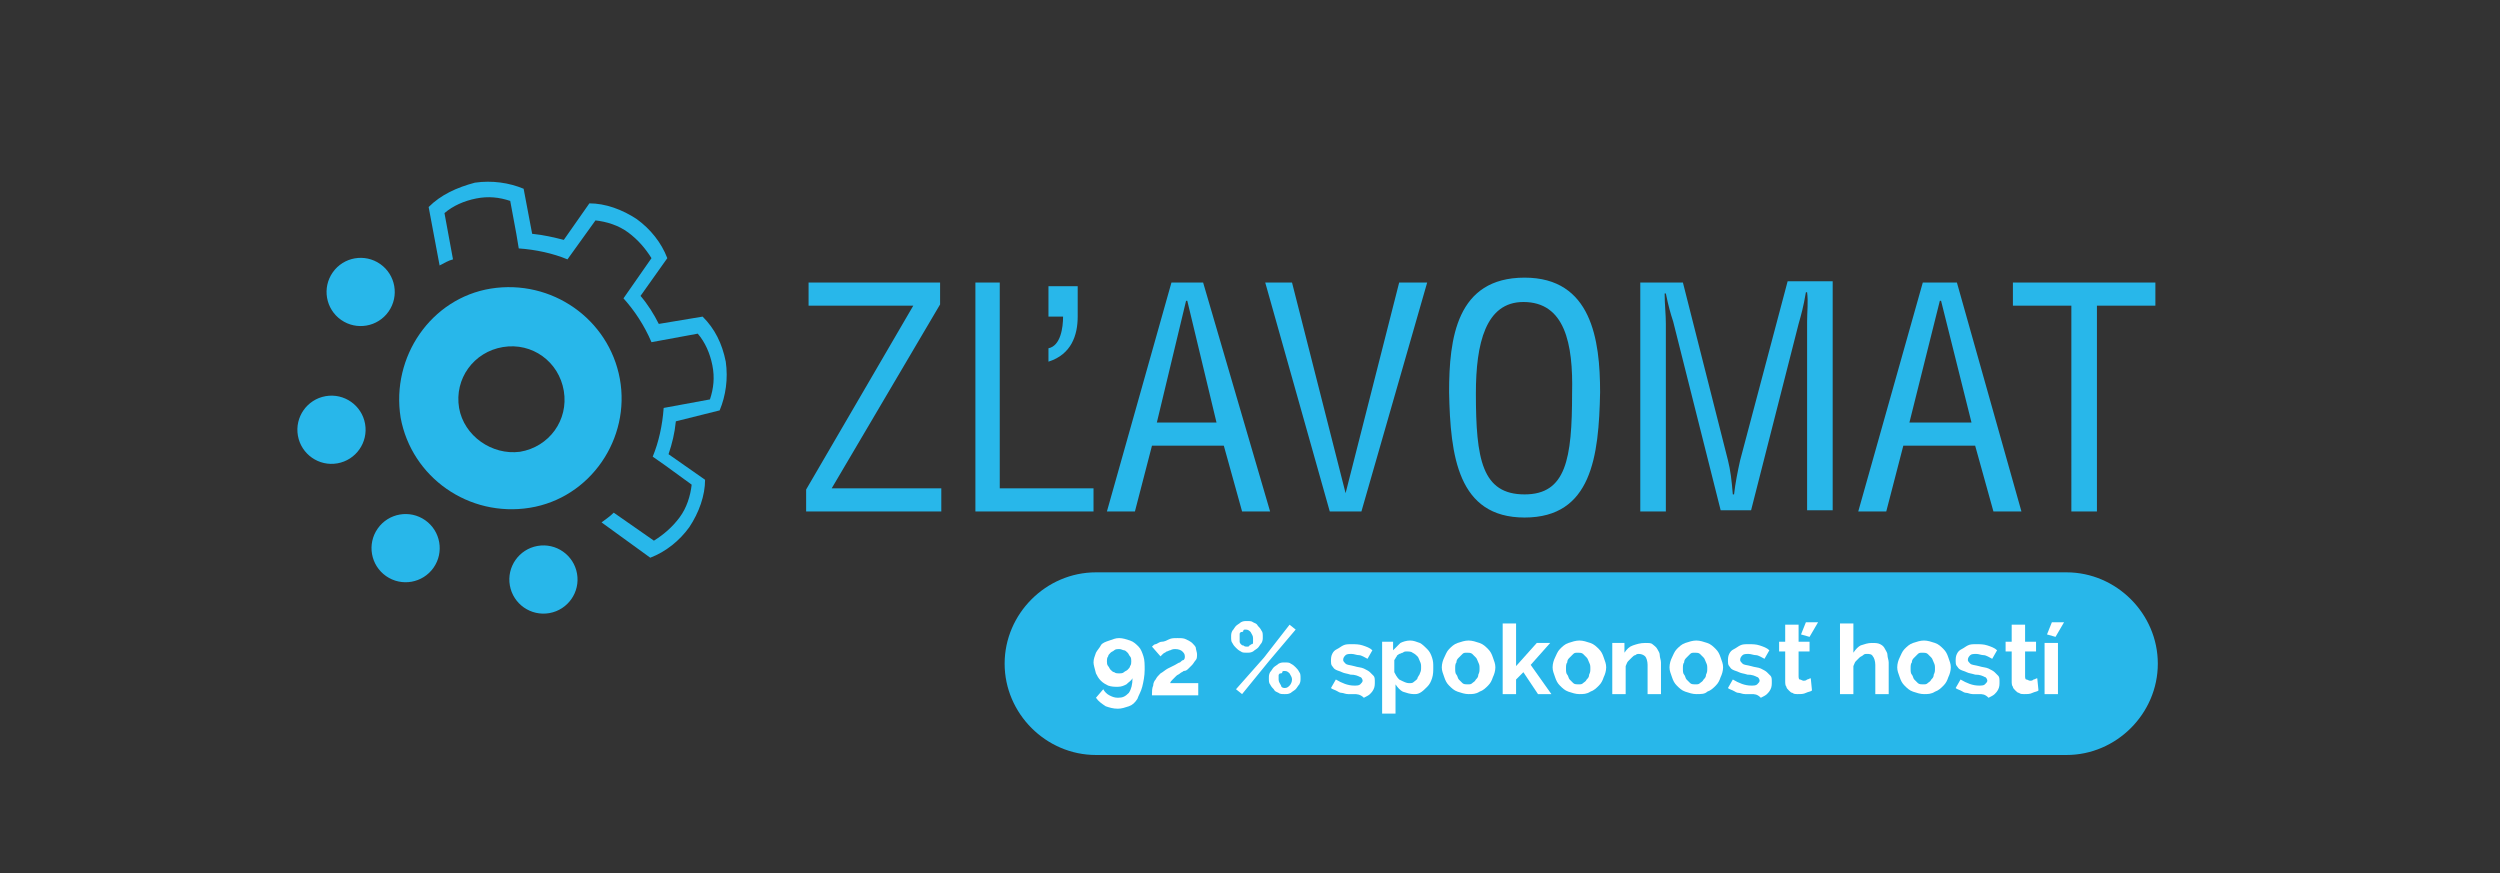
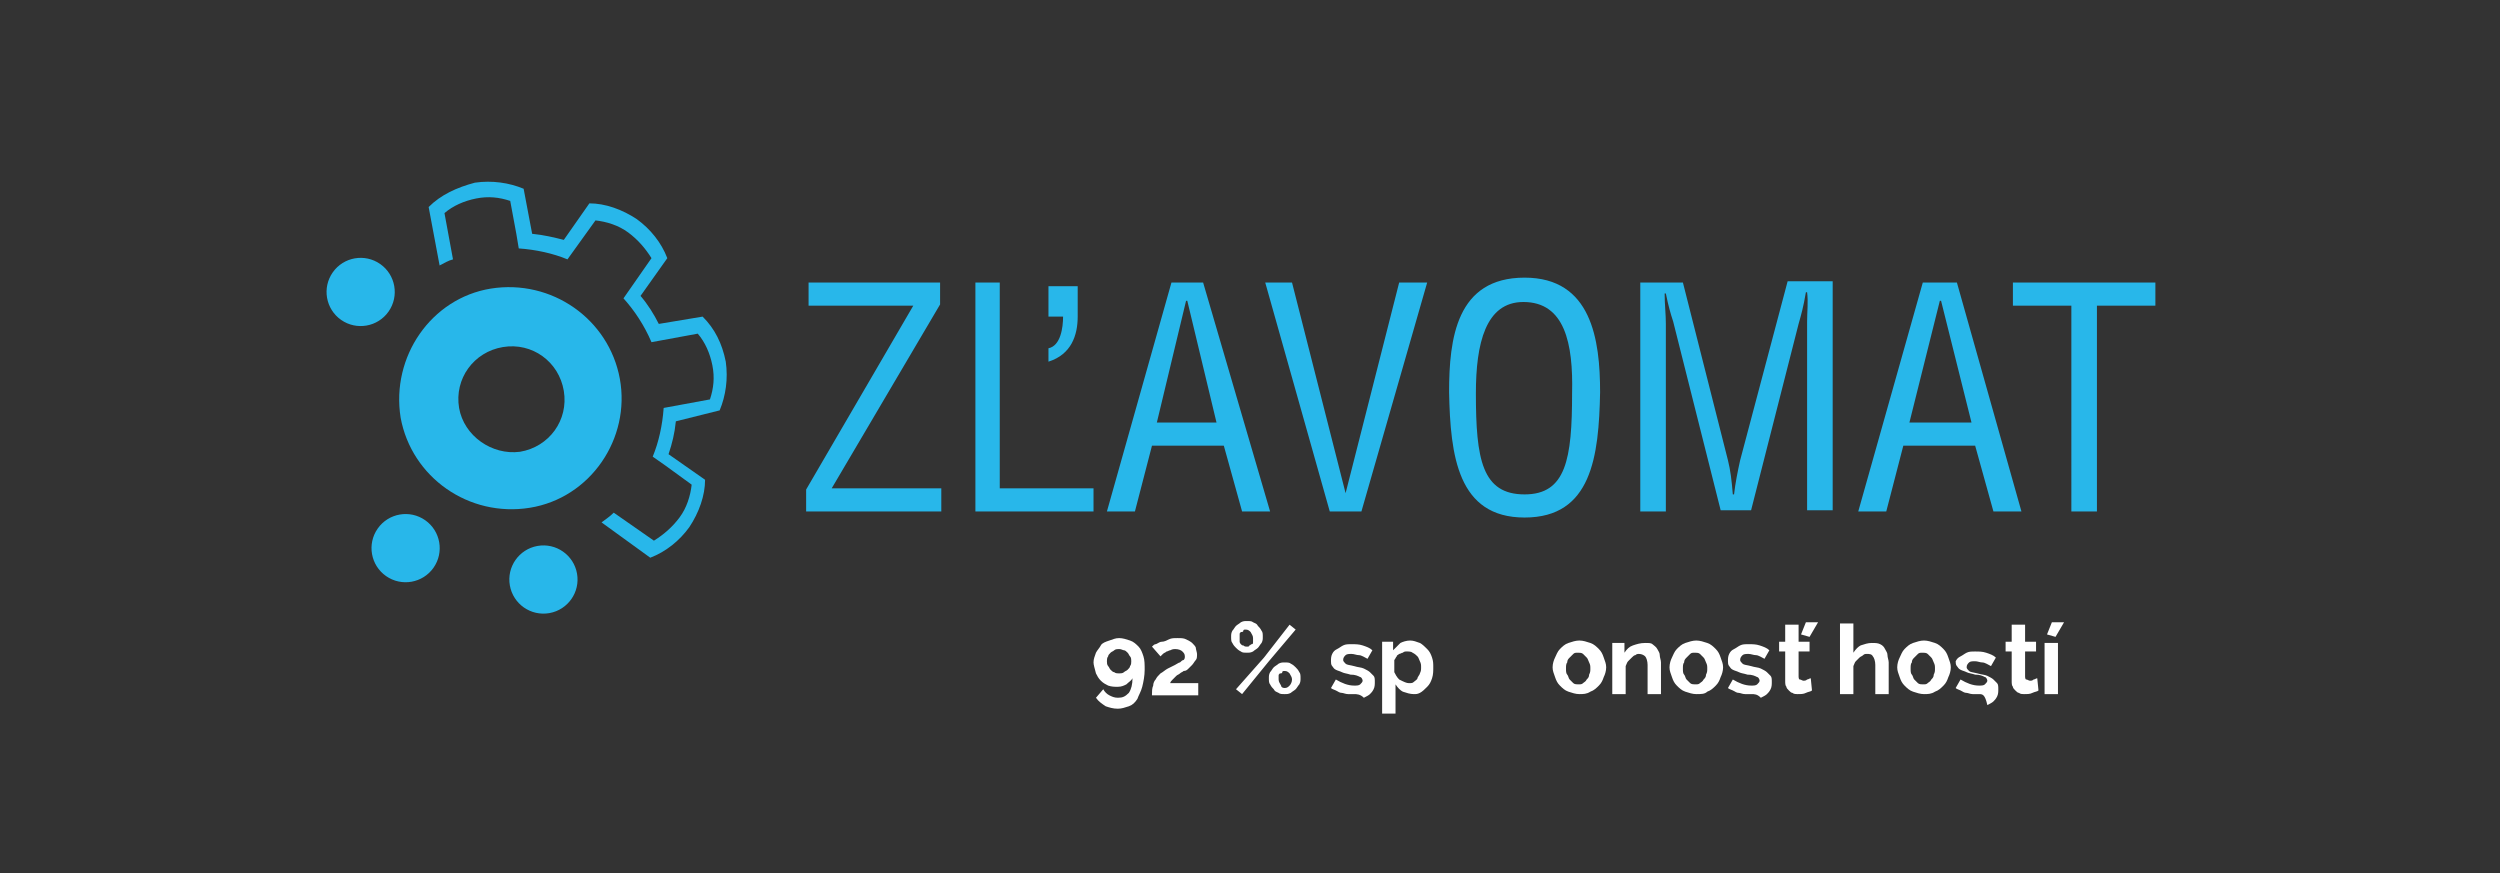
<svg xmlns="http://www.w3.org/2000/svg" version="1.1" id="Layer_1" x="0px" y="0px" viewBox="0 0 205.3 71.7" style="enable-background:new 0 0 205.3 71.7;" xml:space="preserve">
  <rect x="0" y="0" width="205.3" height="71.7" fill="#333333" stroke="none" />
  <style type="text/css">
	.st0{fill:#28B7EA;}
	.st1{fill:#FFFFFF;}
</style>
  <path class="st0" d="M88.5,26v-2.5h-2.4V26h1.2c0,0.9-0.2,2.4-1.2,2.6v1.1C88,29.1,88.5,27.5,88.5,26z M165.3,23.2v1.9h4.8V42h2.1  V25.1h4.8v-1.9H165.3z M142.9,37.8c-0.2,0.9-0.4,1.9-0.5,2.8h-0.1c-0.1-1.2-0.2-2-0.4-2.8l-3.7-14.6h-3.5V42h2.1V26.6  c0-0.8-0.1-1.6-0.1-2.5h0.1c0.2,1,0.4,1.7,0.6,2.3l3.9,15.5h2.5l3.9-15.3c0.2-0.7,0.4-1.4,0.6-2.6h0.1c0.1,0.8,0,1.6,0,2.4v15.5h2.1  V23.1h-3.7C146.8,23.1,142.9,37.8,142.9,37.8z M110.5,40.5l-4.4-17.3h-2.2l5.3,18.8h2.6l5.4-18.8h-2.3L110.5,40.5z M96.2,23.2  L90.9,42h2.3l1.4-5.4h5.9L102,42h2.3l-5.5-18.8H96.2z M95,34.7l2.4-10h0.1l2.4,10H95z M82.1,23.2h-2V42h9.7v-1.9h-7.7V23.2z   M77.2,25v-1.8H66.4v1.9H75l-8.8,15.1V42h11.1v-1.9h-9L77.2,25z M157.9,23.2L152.6,42h2.3l1.4-5.4h5.9l1.5,5.4h2.3l-5.3-18.8H157.9z   M156.8,34.7l2.5-10h0.1l2.5,10H156.8z M125.2,22.8c-5.6,0-6.2,5-6.2,9.4c0.1,5.2,0.7,10.3,6.2,10.3c5.5,0,6.1-5,6.2-10.3  C131.4,27.9,130.7,22.8,125.2,22.8z M125.2,40.6c-3.5,0-4-2.9-4-8.3c0-4.1,0.8-7.5,3.9-7.5c3.4,0,4.1,3.4,4,7.5  C129.1,37.7,128.6,40.6,125.2,40.6z" />
-   <ellipse transform="matrix(0.985 -0.174 0.174 0.985 -5.712 5.254)" class="st0" cx="27.2" cy="35.3" rx="2.8" ry="2.8" />
  <ellipse transform="matrix(0.985 -0.174 0.174 0.985 -7.586 8.465)" class="st0" cx="44.6" cy="47.6" rx="2.8" ry="2.8" />
  <ellipse transform="matrix(0.574 -0.819 0.819 0.574 -22.66 46.456)" class="st0" cx="33.3" cy="45" rx="2.8" ry="2.8" />
  <ellipse transform="matrix(0.574 -0.819 0.819 0.574 -7.029 34.442)" class="st0" cx="29.6" cy="24" rx="2.8" ry="2.8" />
  <path class="st0" d="M59.1,33.7c0.5-1.2,0.7-2.6,0.5-4c-0.3-1.5-0.9-2.7-1.9-3.7l-3.6,0.6c-0.4-0.8-0.9-1.6-1.5-2.3l2.2-3.1  c-0.5-1.3-1.4-2.4-2.5-3.2c-1.2-0.8-2.6-1.3-3.9-1.3l-2.1,3c-0.8-0.2-1.6-0.4-2.6-0.5L43,15.5c-1.2-0.5-2.6-0.7-4-0.5  c-1.5,0.4-2.8,1-3.8,2l0.9,4.8c0.4-0.2,0.7-0.4,1.1-0.5l-0.7-3.8c0.7-0.6,1.6-1,2.6-1.2c1-0.2,1.9-0.1,2.8,0.2l0.5,2.7l0.2,1.2  c1.4,0.1,2.8,0.4,4,0.9l2.3-3.2c0.9,0.1,1.9,0.4,2.7,1s1.4,1.3,1.9,2.1l-2.3,3.3c0.9,1,1.7,2.2,2.3,3.6l3.8-0.7  c0.6,0.7,1,1.6,1.2,2.6c0.2,1,0.1,1.9-0.2,2.8l-3.8,0.7c-0.1,1.4-0.4,2.8-0.9,4l1,0.7l2.2,1.6c-0.1,0.9-0.4,1.9-1,2.7  c-0.6,0.8-1.3,1.4-2.1,1.9l-3.3-2.3c-0.3,0.3-0.6,0.5-1,0.8l4,2.9c1.3-0.5,2.4-1.4,3.2-2.5c0.8-1.2,1.3-2.6,1.3-3.9l-3-2.1  c0.3-0.9,0.5-1.7,0.6-2.7C55.5,34.6,59.1,33.7,59.1,33.7z" />
  <path class="st0" d="M50.9,31.1c-0.9-4.9-5.6-8.2-10.6-7.4c-4.9,0.8-8.2,5.6-7.4,10.6c0.9,4.9,5.6,8.2,10.6,7.4S51.8,36,50.9,31.1z   M37.7,33.5c-0.4-2.4,1.2-4.6,3.6-5s4.6,1.2,5,3.6c0.4,2.4-1.2,4.6-3.6,5C40.4,37.4,38.1,35.8,37.7,33.5z" />
-   <path class="st0" d="M169.7,62H90c-4.1,0-7.5-3.4-7.5-7.5v0c0-4.1,3.4-7.5,7.5-7.5h79.7c4.1,0,7.5,3.4,7.5,7.5v0  C177.2,58.6,173.8,62,169.7,62z" />
  <g>
    <path class="st1" d="M89.8,54.4c0-0.3,0.1-0.5,0.2-0.8c0.1-0.2,0.3-0.4,0.4-0.6s0.4-0.3,0.7-0.4s0.5-0.2,0.8-0.2   c0.3,0,0.6,0.1,0.9,0.2s0.5,0.3,0.7,0.5s0.3,0.5,0.4,0.8C94,54.2,94,54.6,94,55c0,0.5-0.1,1-0.2,1.4s-0.3,0.7-0.4,1   c-0.2,0.3-0.4,0.5-0.7,0.6c-0.3,0.1-0.6,0.2-0.9,0.2c-0.4,0-0.7-0.1-1-0.2c-0.3-0.2-0.6-0.4-0.8-0.7l0.6-0.7   c0.1,0.2,0.3,0.4,0.5,0.5c0.2,0.1,0.4,0.2,0.7,0.2c0.4,0,0.6-0.1,0.9-0.4c0.2-0.3,0.3-0.7,0.3-1.2c-0.1,0.2-0.3,0.3-0.5,0.5   c-0.2,0.1-0.4,0.2-0.7,0.2c-0.3,0-0.5,0-0.8-0.1c-0.2-0.1-0.4-0.2-0.6-0.4c-0.2-0.2-0.3-0.4-0.4-0.6C89.9,54.9,89.8,54.6,89.8,54.4   z M91.9,53.3c-0.1,0-0.3,0-0.4,0.1c-0.1,0.1-0.2,0.1-0.3,0.2c-0.1,0.1-0.2,0.2-0.2,0.3c-0.1,0.1-0.1,0.3-0.1,0.4   c0,0.1,0,0.3,0.1,0.4c0.1,0.1,0.1,0.2,0.2,0.3c0.1,0.1,0.2,0.2,0.3,0.2c0.1,0.1,0.3,0.1,0.4,0.1s0.3,0,0.4-0.1   c0.1-0.1,0.2-0.1,0.3-0.2c0.1-0.1,0.2-0.2,0.2-0.3c0.1-0.1,0.1-0.3,0.1-0.4c0-0.1,0-0.3-0.1-0.4s-0.1-0.2-0.2-0.3   c-0.1-0.1-0.2-0.2-0.3-0.2S92.1,53.3,91.9,53.3z" />
    <path class="st1" d="M94.6,57c0-0.2,0-0.5,0.1-0.7c0-0.2,0.1-0.4,0.2-0.5c0.1-0.2,0.2-0.3,0.4-0.5c0.2-0.1,0.4-0.3,0.6-0.4   c0.2-0.1,0.4-0.2,0.6-0.3c0.2-0.1,0.3-0.2,0.4-0.2c0.1-0.1,0.2-0.2,0.3-0.2c0.1-0.1,0.1-0.2,0.1-0.3c0-0.2-0.1-0.3-0.2-0.4   c-0.1-0.1-0.3-0.2-0.6-0.2c-0.1,0-0.2,0-0.4,0.1c-0.1,0-0.2,0.1-0.3,0.1c-0.1,0.1-0.2,0.1-0.3,0.2s-0.1,0.1-0.2,0.2l-0.7-0.8   c0.1-0.1,0.2-0.2,0.3-0.2s0.3-0.2,0.5-0.2s0.4-0.1,0.6-0.2c0.2-0.1,0.4-0.1,0.7-0.1c0.3,0,0.5,0,0.7,0.1s0.4,0.2,0.5,0.3   c0.1,0.1,0.3,0.3,0.3,0.4s0.1,0.4,0.1,0.5c0,0.2,0,0.4-0.1,0.5c-0.1,0.1-0.2,0.3-0.3,0.4c-0.1,0.1-0.2,0.2-0.3,0.3   c-0.1,0.1-0.2,0.2-0.4,0.2c-0.1,0.1-0.2,0.1-0.3,0.2c-0.1,0.1-0.2,0.1-0.3,0.2c-0.1,0.1-0.2,0.2-0.3,0.3c-0.1,0.1-0.2,0.2-0.2,0.3   h2.3v1H94.6z" />
    <path class="st1" d="M102.4,53.6c-0.2,0-0.4,0-0.5-0.1c-0.2-0.1-0.3-0.2-0.4-0.3c-0.1-0.1-0.2-0.2-0.3-0.4   c-0.1-0.1-0.1-0.3-0.1-0.5c0-0.2,0-0.3,0.1-0.5c0.1-0.1,0.2-0.3,0.3-0.4c0.1-0.1,0.3-0.2,0.4-0.3c0.2-0.1,0.3-0.1,0.5-0.1   c0.2,0,0.4,0,0.5,0.1c0.2,0.1,0.3,0.1,0.4,0.3c0.1,0.1,0.2,0.2,0.3,0.4c0.1,0.1,0.1,0.3,0.1,0.5c0,0.2,0,0.3-0.1,0.5   c-0.1,0.1-0.2,0.3-0.3,0.4c-0.1,0.1-0.3,0.2-0.4,0.3C102.7,53.6,102.6,53.6,102.4,53.6z M101.5,56.6l2.3-2.6l2.1-2.7l0.5,0.4   l-2.2,2.6L102,57L101.5,56.6z M102.4,53.1c0.1,0,0.2,0,0.2-0.1c0.1,0,0.1-0.1,0.2-0.1s0.1-0.1,0.1-0.2s0-0.2,0-0.3   c0-0.2-0.1-0.3-0.2-0.5c-0.1-0.1-0.2-0.2-0.4-0.2c-0.1,0-0.2,0-0.2,0.1s-0.1,0.1-0.2,0.1c-0.1,0.1-0.1,0.1-0.1,0.2s0,0.2,0,0.3   c0,0.1,0,0.2,0,0.3c0,0.1,0.1,0.2,0.1,0.2c0.1,0.1,0.1,0.1,0.2,0.1C102.2,53.1,102.3,53.1,102.4,53.1z M105.5,57   c-0.2,0-0.4,0-0.5-0.1c-0.2-0.1-0.3-0.1-0.4-0.3c-0.1-0.1-0.2-0.2-0.3-0.4c-0.1-0.1-0.1-0.3-0.1-0.5s0-0.3,0.1-0.5   c0.1-0.1,0.2-0.3,0.3-0.4c0.1-0.1,0.3-0.2,0.4-0.3c0.2-0.1,0.3-0.1,0.5-0.1c0.2,0,0.4,0,0.5,0.1c0.2,0.1,0.3,0.2,0.4,0.3   c0.1,0.1,0.2,0.2,0.3,0.4c0.1,0.1,0.1,0.3,0.1,0.5s0,0.3-0.1,0.5c-0.1,0.1-0.2,0.3-0.3,0.4c-0.1,0.1-0.3,0.2-0.4,0.3   C105.8,57,105.7,57,105.5,57z M105.5,56.5c0.2,0,0.3-0.1,0.4-0.2c0.1-0.1,0.2-0.3,0.2-0.5c0-0.2-0.1-0.3-0.2-0.5   c-0.1-0.1-0.2-0.2-0.4-0.2c-0.1,0-0.2,0-0.2,0.1s-0.1,0.1-0.2,0.1c-0.1,0.1-0.1,0.1-0.1,0.2c0,0.1,0,0.2,0,0.3   c0,0.2,0.1,0.3,0.2,0.5C105.2,56.4,105.3,56.5,105.5,56.5z" />
    <path class="st1" d="M111.2,57c-0.2,0-0.3,0-0.5,0c-0.2,0-0.4-0.1-0.5-0.1c-0.2,0-0.3-0.1-0.5-0.2c-0.2-0.1-0.3-0.1-0.4-0.2   l0.4-0.7c0.5,0.3,1,0.5,1.5,0.5c0.2,0,0.4,0,0.5-0.1s0.2-0.2,0.2-0.3c0-0.1-0.1-0.3-0.2-0.3c-0.2-0.1-0.4-0.2-0.8-0.2   c-0.3-0.1-0.5-0.1-0.7-0.2c-0.2-0.1-0.3-0.1-0.5-0.2s-0.2-0.2-0.3-0.3c-0.1-0.1-0.1-0.3-0.1-0.4c0-0.2,0-0.4,0.1-0.6   c0.1-0.2,0.2-0.3,0.4-0.4c0.2-0.1,0.3-0.2,0.5-0.3c0.2-0.1,0.4-0.1,0.7-0.1c0.3,0,0.6,0,0.9,0.1c0.3,0.1,0.6,0.2,0.8,0.4l-0.4,0.7   c-0.2-0.1-0.5-0.3-0.7-0.3s-0.4-0.1-0.6-0.1c-0.2,0-0.4,0-0.5,0.1c-0.1,0.1-0.2,0.2-0.2,0.4c0,0.1,0.1,0.2,0.2,0.3   c0.1,0.1,0.3,0.1,0.7,0.2c0.3,0.1,0.6,0.1,0.8,0.2c0.2,0.1,0.4,0.2,0.5,0.3c0.1,0.1,0.2,0.2,0.3,0.3c0.1,0.1,0.1,0.3,0.1,0.5   c0,0.2,0,0.4-0.1,0.6c-0.1,0.2-0.2,0.3-0.3,0.4c-0.1,0.1-0.3,0.2-0.5,0.3C111.7,57,111.4,57,111.2,57z" />
    <path class="st1" d="M116.1,57c-0.3,0-0.6-0.1-0.9-0.2c-0.2-0.1-0.4-0.3-0.6-0.6v2.4h-1.1v-5.9h0.9v0.7c0.2-0.2,0.4-0.4,0.6-0.6   c0.2-0.1,0.5-0.2,0.8-0.2c0.3,0,0.5,0.1,0.8,0.2c0.2,0.1,0.4,0.3,0.6,0.5c0.2,0.2,0.3,0.4,0.4,0.7c0.1,0.3,0.1,0.5,0.1,0.8   c0,0.3,0,0.6-0.1,0.9c-0.1,0.3-0.2,0.5-0.4,0.7c-0.2,0.2-0.4,0.4-0.6,0.5S116.3,57,116.1,57z M115.7,56.1c0.2,0,0.3,0,0.4-0.1   s0.3-0.2,0.3-0.3s0.2-0.3,0.2-0.4c0.1-0.2,0.1-0.3,0.1-0.5c0-0.2,0-0.3-0.1-0.5c-0.1-0.2-0.1-0.3-0.2-0.4c-0.1-0.1-0.2-0.2-0.4-0.3   c-0.1-0.1-0.3-0.1-0.5-0.1c-0.1,0-0.2,0-0.3,0.1c-0.1,0-0.2,0.1-0.3,0.1c-0.1,0.1-0.2,0.1-0.2,0.2c-0.1,0.1-0.1,0.2-0.2,0.3v1   c0.1,0.2,0.2,0.4,0.4,0.6C115.3,56,115.5,56.1,115.7,56.1z" />
-     <path class="st1" d="M120.6,57c-0.3,0-0.6-0.1-0.9-0.2c-0.3-0.1-0.5-0.3-0.7-0.5c-0.2-0.2-0.3-0.4-0.4-0.7   c-0.1-0.3-0.2-0.5-0.2-0.8c0-0.3,0.1-0.6,0.2-0.8s0.2-0.5,0.4-0.7c0.2-0.2,0.4-0.4,0.7-0.5c0.3-0.1,0.6-0.2,0.9-0.2   c0.3,0,0.6,0.1,0.9,0.2s0.5,0.3,0.7,0.5c0.2,0.2,0.3,0.4,0.4,0.7s0.2,0.5,0.2,0.8c0,0.3-0.1,0.6-0.2,0.8c-0.1,0.3-0.2,0.5-0.4,0.7   s-0.4,0.4-0.7,0.5C121.2,57,120.9,57,120.6,57z M119.5,54.9c0,0.2,0,0.4,0.1,0.5s0.1,0.3,0.2,0.4c0.1,0.1,0.2,0.2,0.3,0.3   c0.1,0.1,0.3,0.1,0.4,0.1c0.2,0,0.3,0,0.4-0.1c0.1-0.1,0.2-0.1,0.3-0.3c0.1-0.1,0.2-0.2,0.2-0.4c0.1-0.2,0.1-0.3,0.1-0.5   c0-0.2,0-0.3-0.1-0.5c-0.1-0.2-0.1-0.3-0.2-0.4s-0.2-0.2-0.3-0.3c-0.1-0.1-0.3-0.1-0.4-0.1c-0.2,0-0.3,0-0.4,0.1   c-0.1,0.1-0.2,0.2-0.3,0.3c-0.1,0.1-0.2,0.2-0.2,0.4C119.5,54.5,119.5,54.7,119.5,54.9z" />
-     <path class="st1" d="M126.3,57l-1.2-1.8l-0.6,0.6V57h-1.1v-5.8h1.1v3.5l1.7-1.9h1.1l-1.6,1.8l1.7,2.4H126.3z" />
    <path class="st1" d="M129.7,57c-0.3,0-0.6-0.1-0.9-0.2c-0.3-0.1-0.5-0.3-0.7-0.5c-0.2-0.2-0.3-0.4-0.4-0.7   c-0.1-0.3-0.2-0.5-0.2-0.8c0-0.3,0.1-0.6,0.2-0.8s0.2-0.5,0.4-0.7c0.2-0.2,0.4-0.4,0.7-0.5c0.3-0.1,0.6-0.2,0.9-0.2   c0.3,0,0.6,0.1,0.9,0.2s0.5,0.3,0.7,0.5c0.2,0.2,0.3,0.4,0.4,0.7s0.2,0.5,0.2,0.8c0,0.3-0.1,0.6-0.2,0.8c-0.1,0.3-0.2,0.5-0.4,0.7   s-0.4,0.4-0.7,0.5C130.3,57,130,57,129.7,57z M128.6,54.9c0,0.2,0,0.4,0.1,0.5s0.1,0.3,0.2,0.4c0.1,0.1,0.2,0.2,0.3,0.3   c0.1,0.1,0.3,0.1,0.4,0.1c0.2,0,0.3,0,0.4-0.1c0.1-0.1,0.2-0.1,0.3-0.3c0.1-0.1,0.2-0.2,0.2-0.4c0.1-0.2,0.1-0.3,0.1-0.5   c0-0.2,0-0.3-0.1-0.5c-0.1-0.2-0.1-0.3-0.2-0.4s-0.2-0.2-0.3-0.3c-0.1-0.1-0.3-0.1-0.4-0.1c-0.2,0-0.3,0-0.4,0.1   c-0.1,0.1-0.2,0.2-0.3,0.3c-0.1,0.1-0.2,0.2-0.2,0.4C128.6,54.5,128.6,54.7,128.6,54.9z" />
    <path class="st1" d="M136.4,57h-1.1v-2.4c0-0.3-0.1-0.6-0.2-0.7s-0.3-0.2-0.5-0.2c-0.1,0-0.2,0-0.3,0.1c-0.1,0-0.2,0.1-0.3,0.2   s-0.2,0.2-0.3,0.3c-0.1,0.1-0.1,0.2-0.2,0.4V57h-1.1v-4.2h1v0.8c0.2-0.3,0.4-0.5,0.7-0.6c0.3-0.1,0.6-0.2,1-0.2   c0.3,0,0.5,0,0.6,0.1s0.3,0.2,0.4,0.4c0.1,0.2,0.2,0.3,0.2,0.5c0,0.2,0.1,0.4,0.1,0.6V57z" />
    <path class="st1" d="M139.3,57c-0.3,0-0.6-0.1-0.9-0.2c-0.3-0.1-0.5-0.3-0.7-0.5c-0.2-0.2-0.3-0.4-0.4-0.7   c-0.1-0.3-0.2-0.5-0.2-0.8c0-0.3,0.1-0.6,0.2-0.8s0.2-0.5,0.4-0.7c0.2-0.2,0.4-0.4,0.7-0.5c0.3-0.1,0.6-0.2,0.9-0.2   c0.3,0,0.6,0.1,0.9,0.2s0.5,0.3,0.7,0.5c0.2,0.2,0.3,0.4,0.4,0.7s0.2,0.5,0.2,0.8c0,0.3-0.1,0.6-0.2,0.8c-0.1,0.3-0.2,0.5-0.4,0.7   s-0.4,0.4-0.7,0.5C140,57,139.7,57,139.3,57z M138.2,54.9c0,0.2,0,0.4,0.1,0.5s0.1,0.3,0.2,0.4c0.1,0.1,0.2,0.2,0.3,0.3   c0.1,0.1,0.3,0.1,0.4,0.1c0.2,0,0.3,0,0.4-0.1c0.1-0.1,0.2-0.1,0.3-0.3c0.1-0.1,0.2-0.2,0.2-0.4c0.1-0.2,0.1-0.3,0.1-0.5   c0-0.2,0-0.3-0.1-0.5c-0.1-0.2-0.1-0.3-0.2-0.4s-0.2-0.2-0.3-0.3c-0.1-0.1-0.3-0.1-0.4-0.1c-0.2,0-0.3,0-0.4,0.1   c-0.1,0.1-0.2,0.2-0.3,0.3c-0.1,0.1-0.2,0.2-0.2,0.4C138.2,54.5,138.2,54.7,138.2,54.9z" />
    <path class="st1" d="M143.8,57c-0.2,0-0.3,0-0.5,0c-0.2,0-0.4-0.1-0.5-0.1c-0.2,0-0.3-0.1-0.5-0.2c-0.2-0.1-0.3-0.1-0.4-0.2   l0.4-0.7c0.5,0.3,1,0.5,1.5,0.5c0.2,0,0.4,0,0.5-0.1s0.2-0.2,0.2-0.3c0-0.1-0.1-0.3-0.2-0.3c-0.2-0.1-0.4-0.2-0.8-0.2   c-0.3-0.1-0.5-0.1-0.7-0.2c-0.2-0.1-0.3-0.1-0.5-0.2s-0.2-0.2-0.3-0.3c-0.1-0.1-0.1-0.3-0.1-0.4c0-0.2,0-0.4,0.1-0.6   c0.1-0.2,0.2-0.3,0.4-0.4c0.2-0.1,0.3-0.2,0.5-0.3c0.2-0.1,0.4-0.1,0.7-0.1c0.3,0,0.6,0,0.9,0.1c0.3,0.1,0.6,0.2,0.8,0.4l-0.4,0.7   c-0.2-0.1-0.5-0.3-0.7-0.3s-0.4-0.1-0.6-0.1c-0.2,0-0.4,0-0.5,0.1c-0.1,0.1-0.2,0.2-0.2,0.4c0,0.1,0.1,0.2,0.2,0.3   c0.1,0.1,0.3,0.1,0.7,0.2c0.3,0.1,0.6,0.1,0.8,0.2c0.2,0.1,0.4,0.2,0.5,0.3c0.1,0.1,0.2,0.2,0.3,0.3c0.1,0.1,0.1,0.3,0.1,0.5   c0,0.2,0,0.4-0.1,0.6c-0.1,0.2-0.2,0.3-0.3,0.4c-0.1,0.1-0.3,0.2-0.5,0.3C144.3,57,144.1,57,143.8,57z" />
    <path class="st1" d="M148.8,56.7c-0.1,0.1-0.3,0.1-0.5,0.2c-0.2,0.1-0.4,0.1-0.7,0.1c-0.1,0-0.3,0-0.4-0.1c-0.1,0-0.2-0.1-0.3-0.2   s-0.2-0.2-0.2-0.3c-0.1-0.1-0.1-0.3-0.1-0.5v-2.4h-0.5v-0.8h0.5v-1.4h1.1v1.4h0.9v0.8h-0.9v2c0,0.1,0,0.3,0.1,0.3s0.2,0.1,0.3,0.1   c0.1,0,0.2,0,0.3-0.1c0.1,0,0.2-0.1,0.3-0.1L148.8,56.7z M148.6,52.3l-0.7-0.2l0.4-1h1L148.6,52.3z" />
    <path class="st1" d="M155.1,57H154v-2.4c0-0.3-0.1-0.6-0.2-0.7c-0.1-0.2-0.3-0.2-0.5-0.2c-0.1,0-0.2,0-0.3,0.1s-0.2,0.1-0.3,0.2   s-0.2,0.2-0.3,0.3c-0.1,0.1-0.1,0.2-0.2,0.4V57h-1.1v-5.8h1.1v2.4c0.2-0.3,0.4-0.5,0.6-0.6c0.3-0.1,0.6-0.2,0.9-0.2   c0.3,0,0.5,0,0.7,0.1c0.2,0.1,0.3,0.2,0.4,0.4s0.2,0.3,0.2,0.5c0,0.2,0.1,0.4,0.1,0.6V57z" />
    <path class="st1" d="M158,57c-0.3,0-0.6-0.1-0.9-0.2c-0.3-0.1-0.5-0.3-0.7-0.5c-0.2-0.2-0.3-0.4-0.4-0.7c-0.1-0.3-0.2-0.5-0.2-0.8   c0-0.3,0.1-0.6,0.2-0.8s0.2-0.5,0.4-0.7c0.2-0.2,0.4-0.4,0.7-0.5c0.3-0.1,0.6-0.2,0.9-0.2c0.3,0,0.6,0.1,0.9,0.2s0.5,0.3,0.7,0.5   c0.2,0.2,0.3,0.4,0.4,0.7s0.2,0.5,0.2,0.8c0,0.3-0.1,0.6-0.2,0.8c-0.1,0.3-0.2,0.5-0.4,0.7s-0.4,0.4-0.7,0.5   C158.6,57,158.3,57,158,57z M156.9,54.9c0,0.2,0,0.4,0.1,0.5s0.1,0.3,0.2,0.4c0.1,0.1,0.2,0.2,0.3,0.3c0.1,0.1,0.3,0.1,0.4,0.1   c0.2,0,0.3,0,0.4-0.1c0.1-0.1,0.2-0.1,0.3-0.3c0.1-0.1,0.2-0.2,0.2-0.4c0.1-0.2,0.1-0.3,0.1-0.5c0-0.2,0-0.3-0.1-0.5   c-0.1-0.2-0.1-0.3-0.2-0.4s-0.2-0.2-0.3-0.3c-0.1-0.1-0.3-0.1-0.4-0.1c-0.2,0-0.3,0-0.4,0.1c-0.1,0.1-0.2,0.2-0.3,0.3   c-0.1,0.1-0.2,0.2-0.2,0.4C156.9,54.5,156.9,54.7,156.9,54.9z" />
-     <path class="st1" d="M162.5,57c-0.2,0-0.3,0-0.5,0c-0.2,0-0.4-0.1-0.5-0.1c-0.2,0-0.3-0.1-0.5-0.2c-0.2-0.1-0.3-0.1-0.4-0.2   l0.4-0.7c0.5,0.3,1,0.5,1.5,0.5c0.2,0,0.4,0,0.5-0.1s0.2-0.2,0.2-0.3c0-0.1-0.1-0.3-0.2-0.3c-0.2-0.1-0.4-0.2-0.8-0.2   c-0.3-0.1-0.5-0.1-0.7-0.2c-0.2-0.1-0.3-0.1-0.5-0.2s-0.2-0.2-0.3-0.3c-0.1-0.1-0.1-0.3-0.1-0.4c0-0.2,0-0.4,0.1-0.6   c0.1-0.2,0.2-0.3,0.4-0.4c0.2-0.1,0.3-0.2,0.5-0.3c0.2-0.1,0.4-0.1,0.7-0.1c0.3,0,0.6,0,0.9,0.1c0.3,0.1,0.6,0.2,0.8,0.4l-0.4,0.7   c-0.2-0.1-0.5-0.3-0.7-0.3s-0.4-0.1-0.6-0.1c-0.2,0-0.4,0-0.5,0.1c-0.1,0.1-0.2,0.2-0.2,0.4c0,0.1,0.1,0.2,0.2,0.3   c0.1,0.1,0.3,0.1,0.7,0.2c0.3,0.1,0.6,0.1,0.8,0.2c0.2,0.1,0.4,0.2,0.5,0.3c0.1,0.1,0.2,0.2,0.3,0.3c0.1,0.1,0.1,0.3,0.1,0.5   c0,0.2,0,0.4-0.1,0.6c-0.1,0.2-0.2,0.3-0.3,0.4c-0.1,0.1-0.3,0.2-0.5,0.3C163,57,162.8,57,162.5,57z" />
+     <path class="st1" d="M162.5,57c-0.2,0-0.3,0-0.5,0c-0.2,0-0.4-0.1-0.5-0.1c-0.2,0-0.3-0.1-0.5-0.2c-0.2-0.1-0.3-0.1-0.4-0.2   l0.4-0.7c0.5,0.3,1,0.5,1.5,0.5c0.2,0,0.4,0,0.5-0.1s0.2-0.2,0.2-0.3c0-0.1-0.1-0.3-0.2-0.3c-0.2-0.1-0.4-0.2-0.8-0.2   c-0.3-0.1-0.5-0.1-0.7-0.2c-0.2-0.1-0.3-0.1-0.5-0.2s-0.2-0.2-0.3-0.3c-0.1-0.1-0.1-0.3-0.1-0.4c0.1-0.2,0.2-0.3,0.4-0.4c0.2-0.1,0.3-0.2,0.5-0.3c0.2-0.1,0.4-0.1,0.7-0.1c0.3,0,0.6,0,0.9,0.1c0.3,0.1,0.6,0.2,0.8,0.4l-0.4,0.7   c-0.2-0.1-0.5-0.3-0.7-0.3s-0.4-0.1-0.6-0.1c-0.2,0-0.4,0-0.5,0.1c-0.1,0.1-0.2,0.2-0.2,0.4c0,0.1,0.1,0.2,0.2,0.3   c0.1,0.1,0.3,0.1,0.7,0.2c0.3,0.1,0.6,0.1,0.8,0.2c0.2,0.1,0.4,0.2,0.5,0.3c0.1,0.1,0.2,0.2,0.3,0.3c0.1,0.1,0.1,0.3,0.1,0.5   c0,0.2,0,0.4-0.1,0.6c-0.1,0.2-0.2,0.3-0.3,0.4c-0.1,0.1-0.3,0.2-0.5,0.3C163,57,162.8,57,162.5,57z" />
    <path class="st1" d="M167.4,56.7c-0.1,0.1-0.3,0.1-0.5,0.2c-0.2,0.1-0.4,0.1-0.7,0.1c-0.1,0-0.3,0-0.4-0.1c-0.1,0-0.2-0.1-0.3-0.2   s-0.2-0.2-0.2-0.3c-0.1-0.1-0.1-0.3-0.1-0.5v-2.4h-0.5v-0.8h0.5v-1.4h1.1v1.4h0.9v0.8h-0.9v2c0,0.1,0,0.3,0.1,0.3s0.2,0.1,0.3,0.1   c0.1,0,0.2,0,0.3-0.1c0.1,0,0.2-0.1,0.3-0.1L167.4,56.7z" />
    <path class="st1" d="M167.9,57v-4.2h1.1V57H167.9z M168.8,52.3l-0.7-0.2l0.4-1h1L168.8,52.3z" />
  </g>
</svg>